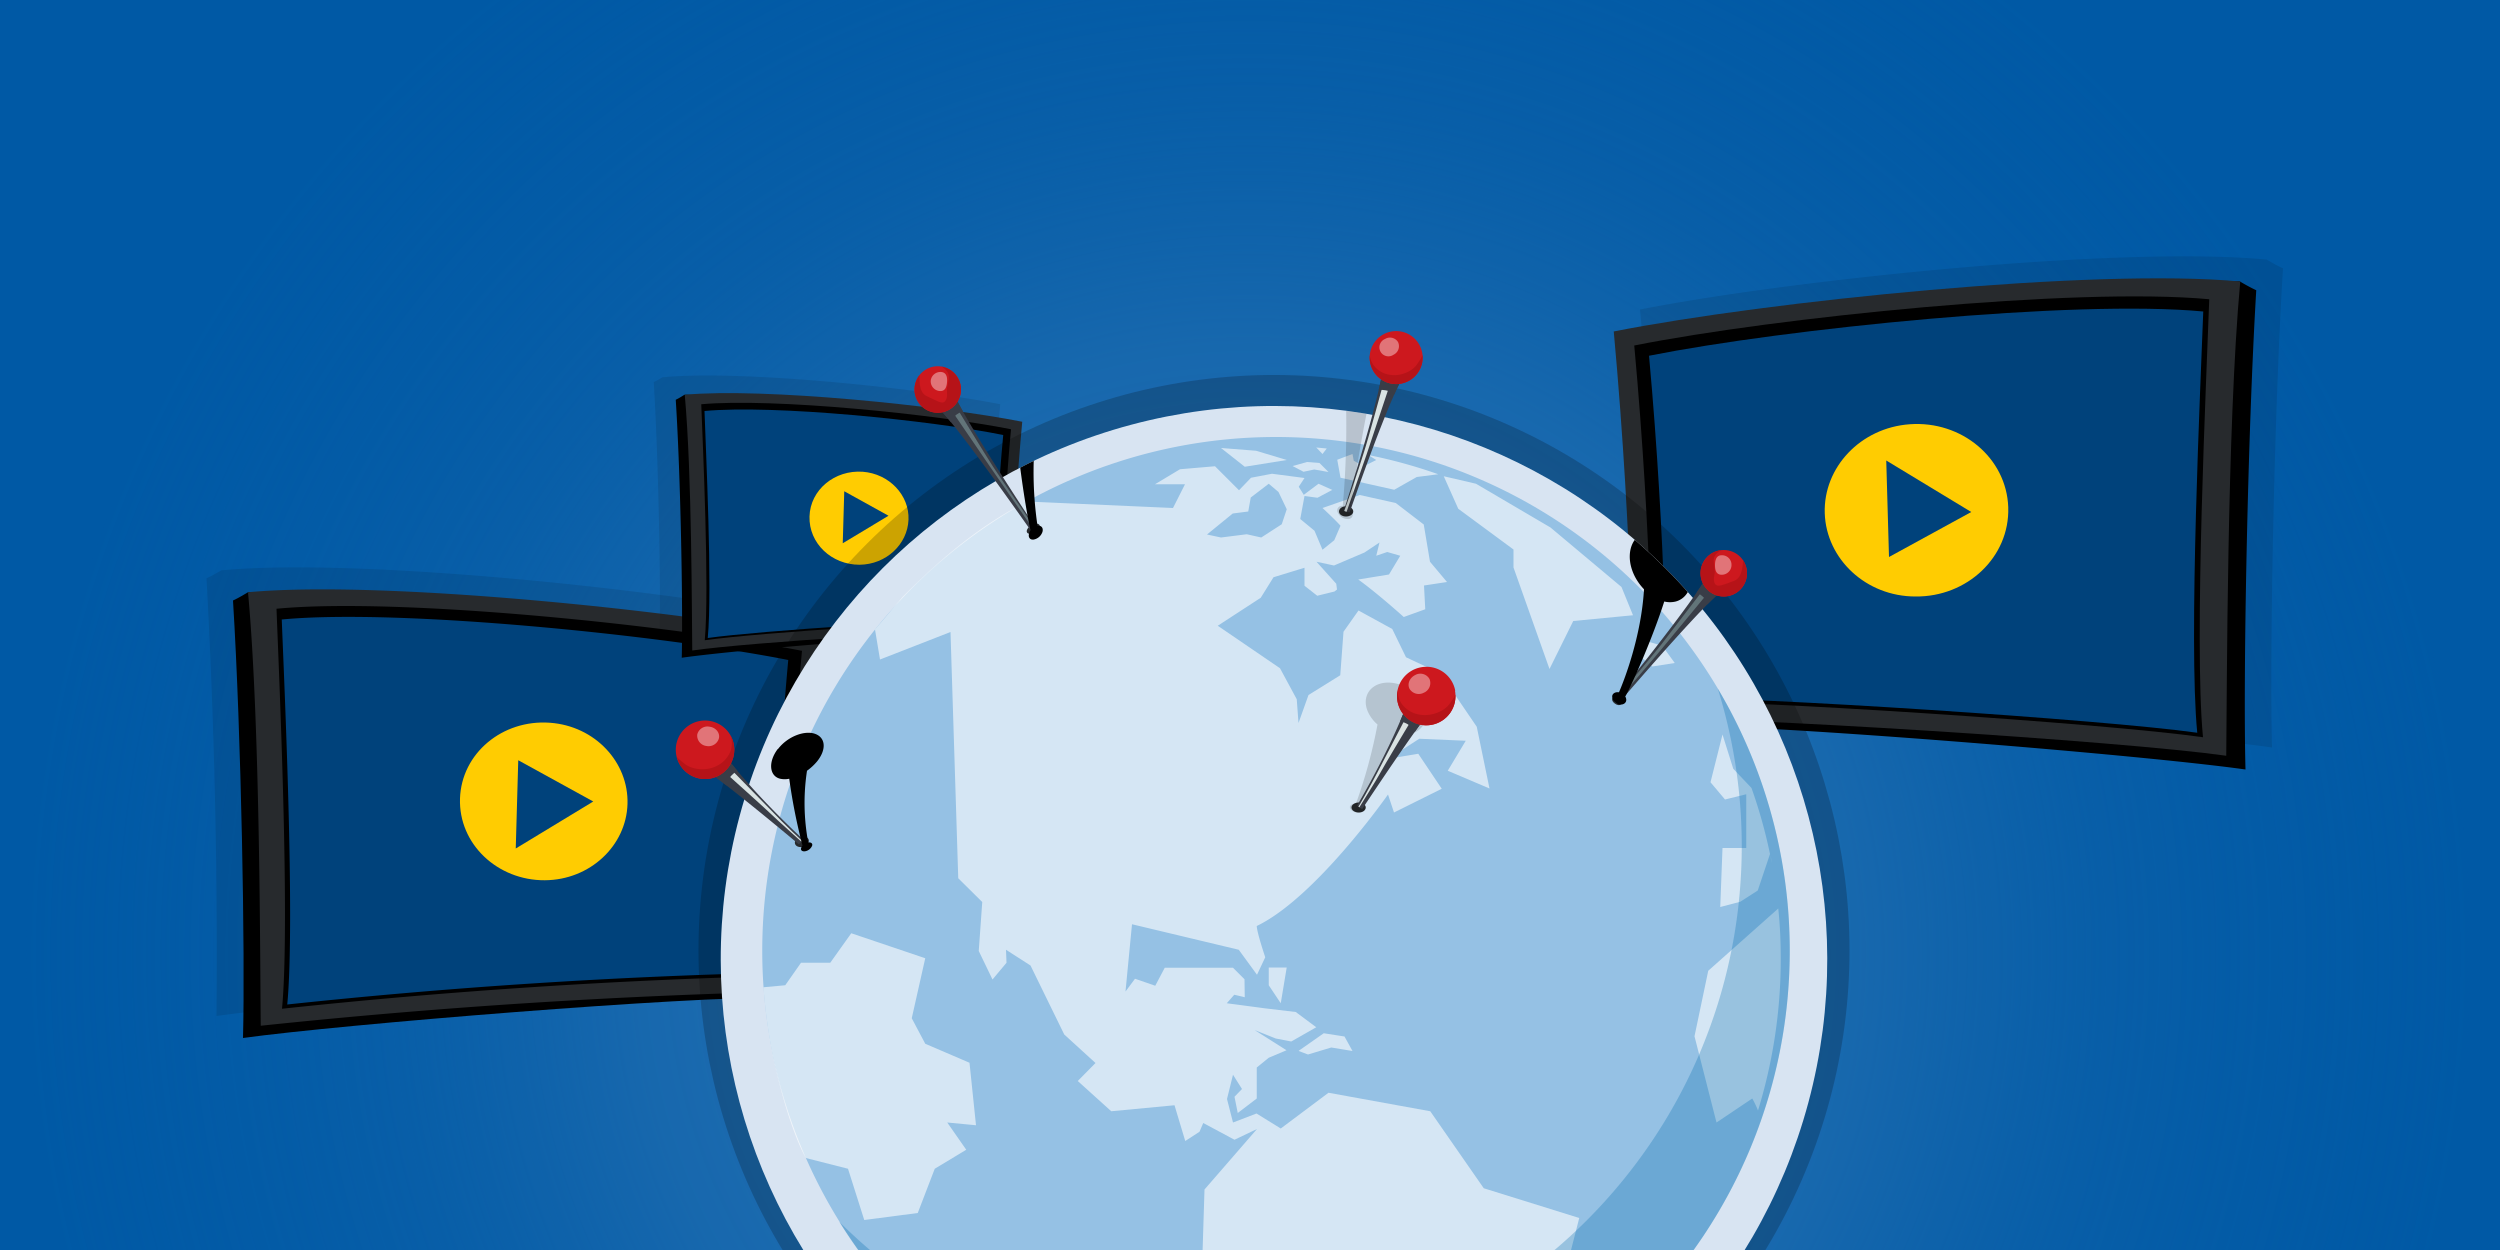
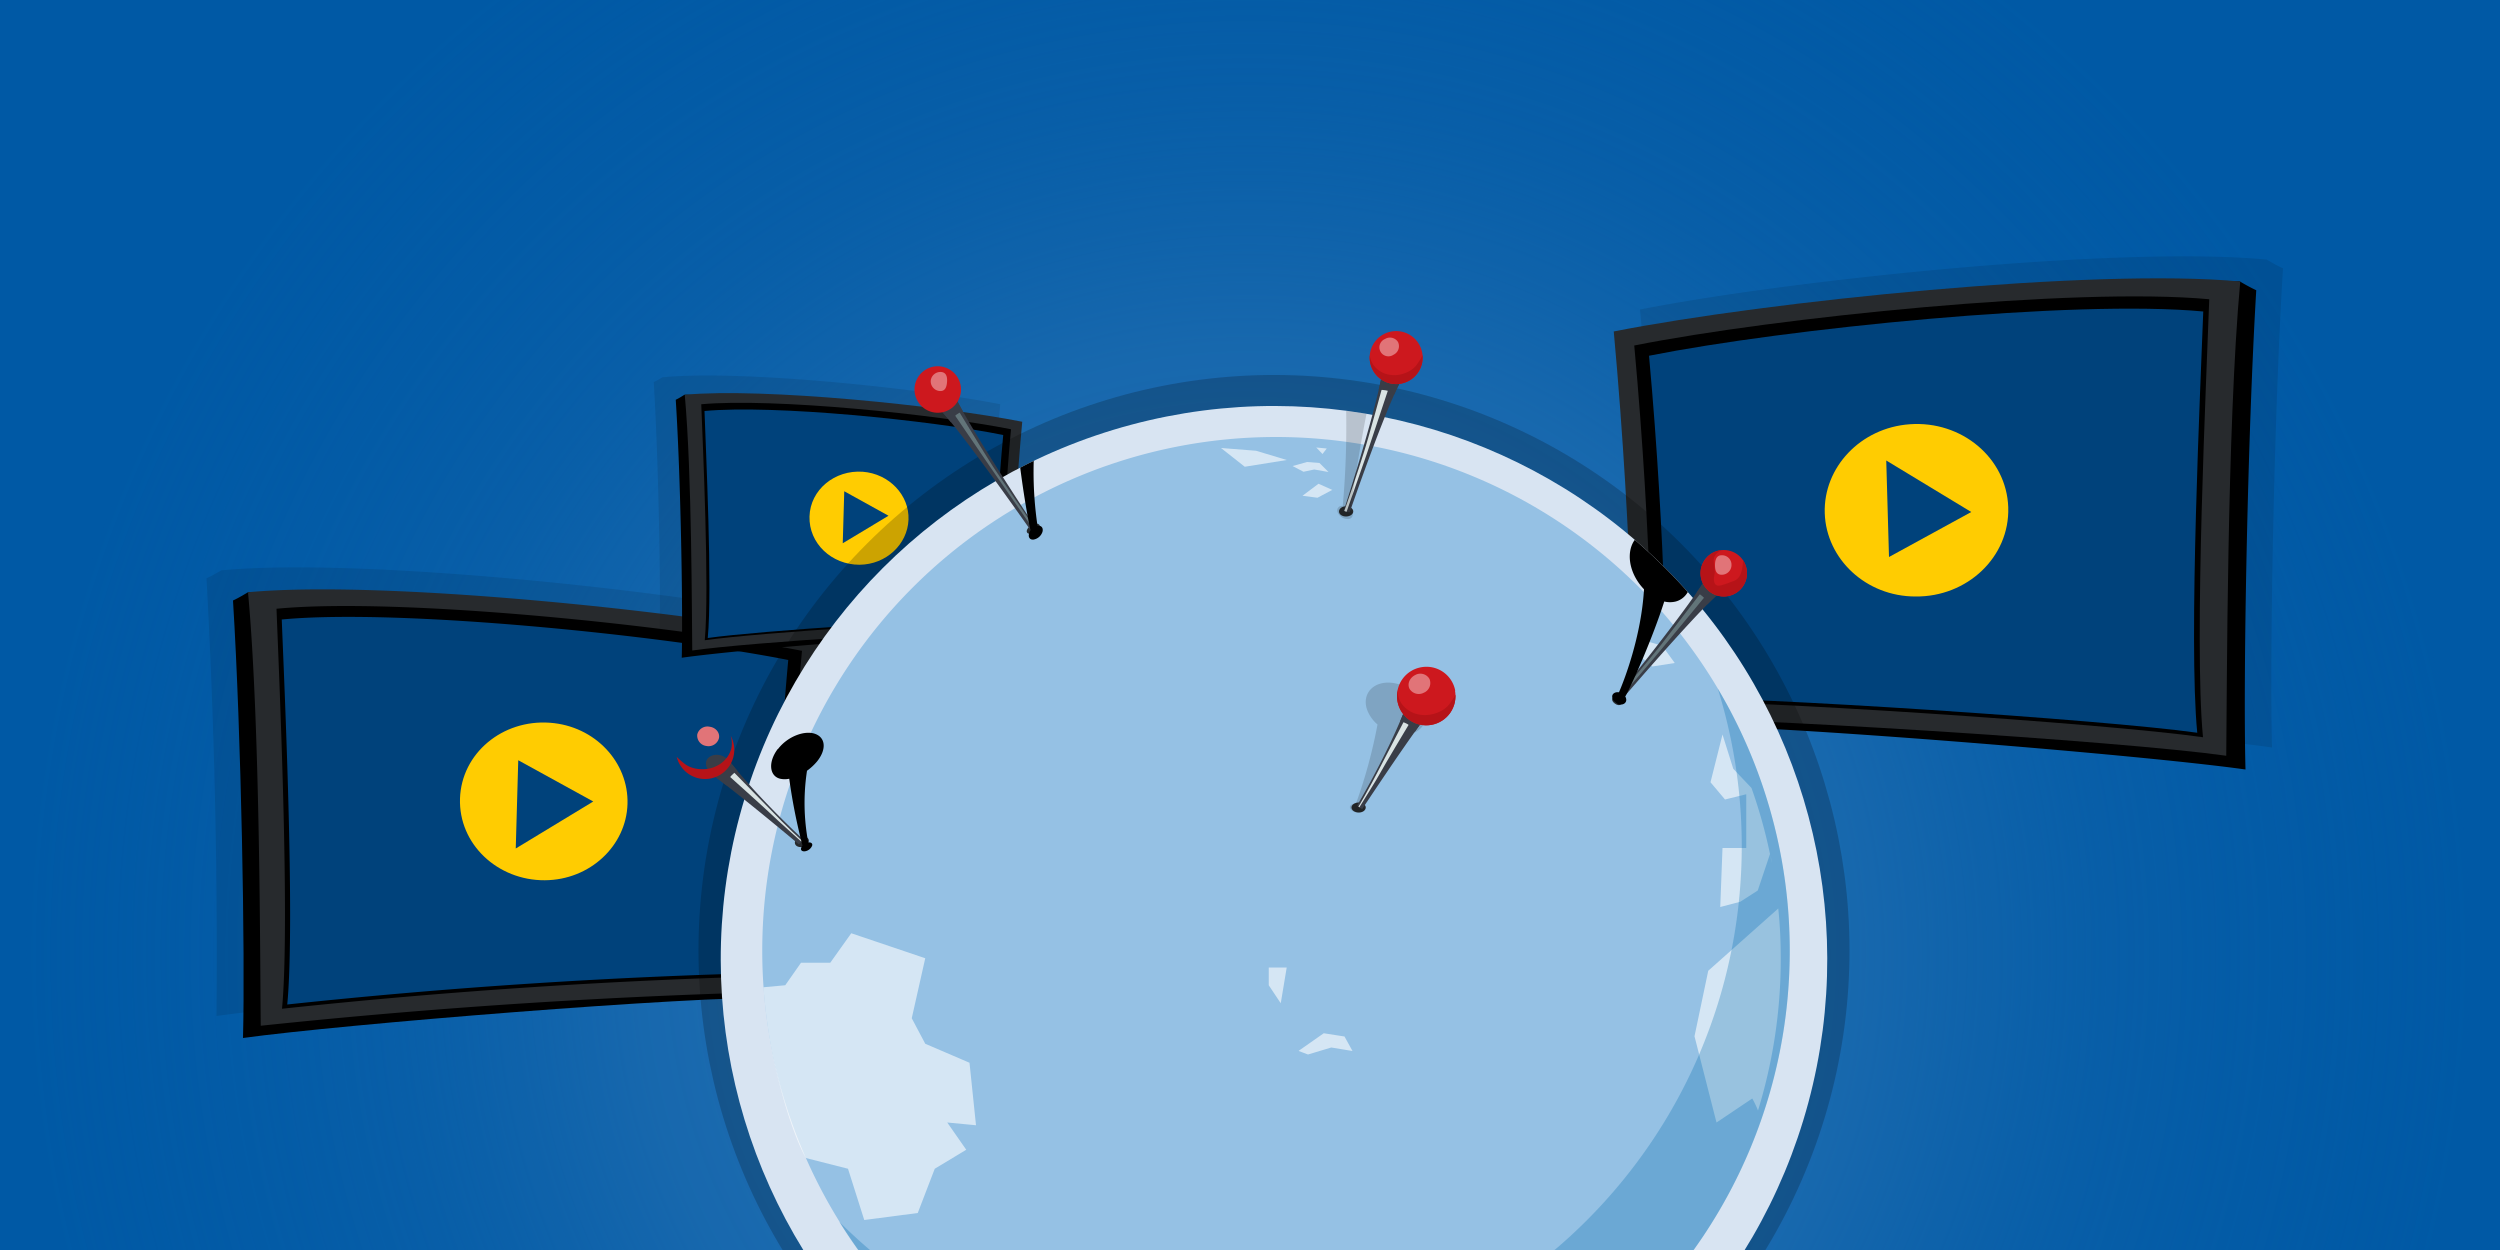
<svg xmlns="http://www.w3.org/2000/svg" viewBox="0 0 1000 500">
  <defs>
    <style>.cls-1{fill:#393d47}.cls-2{fill:#cd181e}.cls-7{opacity:.1}.cls-8{fill:#272a2d}.cls-9{fill:#00427b}.cls-10{fill:#ffcc01}.cls-15{fill:#fff}.cls-19{fill:#d9e3e3}.cls-21{fill:#e17478}.cls-22{fill:#b61318}.cls-24{fill:#627479}.cls-31{opacity:.15}</style>
    <radialGradient id="radial-gradient" cx="499.3" cy="381.8" r="488.8" gradientUnits="userSpaceOnUse">
      <stop offset="0" stop-color="#337ab7" />
      <stop offset=".1" stop-color="#3179b6" />
      <stop offset=".3" stop-color="#2b75b4" stop-opacity=".8" />
      <stop offset=".5" stop-color="#216eb1" stop-opacity=".7" />
      <stop offset=".7" stop-color="#1466ac" stop-opacity=".4" />
      <stop offset="1" stop-color="#035ba6" stop-opacity=".1" />
      <stop offset="1" stop-color="#0059a5" stop-opacity="0" />
    </radialGradient>
    <clipPath id="clip-path">
      <path d="M537.4 204.2a4.8 4.8 0 0 0 2.5.7s13-38.1 20.3-52.4c4.7-9.1-6.3-8-7.7-1.2-3.7 18.3-15 53-15 53z" class="cls-1" />
    </clipPath>
    <clipPath id="clip-path-2">
      <path d="M568.8 140.7a10.6 10.6 0 1 1-12.7-8 10.6 10.6 0 0 1 12.7 8z" class="cls-2" />
    </clipPath>
    <clipPath id="clip-path-3">
      <path d="M645.5 280.1a3.7 3.7 0 0 0 1.5 1.7s28.9-33.8 39.7-43.7c7-6.3-1.9-10.4-5.6-4.7-9.8 15-35.6 46.7-35.6 46.7z" class="cls-1" />
    </clipPath>
    <clipPath id="clip-path-4">
      <circle cx="689.5" cy="229.3" r="9.3" class="cls-2" />
    </clipPath>
    <clipPath id="clip-path-5">
      <path d="M414 210.7a3.7 3.7 0 0 1-1.7 1.5s-25.5-36.5-35.3-47.3c-6.4-7 2.9-10.2 6-4.3 8.3 15.9 31 50 31 50z" class="cls-1" />
    </clipPath>
    <clipPath id="clip-path-6">
      <circle cx="375.1" cy="155.8" r="9.3" class="cls-2" transform="rotate(-25.4 375.1 155.8)" />
    </clipPath>
    <clipPath id="clip-path-7">
      <path d="M321.1 335.6a4.3 4.3 0 0 1-1.6 2.1s-20.2-17-33.7-27.2c-8.6-6.5 1.1-12 6-6 12.7 16 29.3 31.1 29.3 31.1z" class="cls-1" />
    </clipPath>
    <clipPath id="clip-path-8">
      <path d="M270.4 301.3a11.7 11.7 0 1 0 10.2-13 11.7 11.7 0 0 0-10.2 13z" class="cls-2" />
    </clipPath>
    <clipPath id="clip-path-9">
      <circle cx="509.6" cy="383.7" r="221.3" fill="none" transform="rotate(-45 509.6 383.7)" />
    </clipPath>
    <clipPath id="clip-path-10">
      <path d="M542.9 322.1a4.4 4.4 0 0 0 2 1.5s14.6-22.2 24.5-35.7c6.4-8.7-4.5-11.3-7.4-4.1-7.6 19-19.1 38.3-19.1 38.3z" class="cls-1" />
    </clipPath>
    <clipPath id="clip-path-11">
      <path d="M582 276.3a11.7 11.7 0 1 1-13.5-9.4 11.7 11.7 0 0 1 13.6 9.4z" class="cls-2" />
    </clipPath>
  </defs>
  <g style="isolation:isolate">
    <path id="bg" fill="#0059a5" d="M0 0h1000v500H0z" />
    <g id="illustration">
      <circle id="space" cx="499.3" cy="381.8" r="488.8" fill="url(#radial-gradient)" />
      <g id="displays">
        <path d="M913.2 107.3c-2.6-1.1-5.3-2.8-6.6-3.5a1.5 1.5 0 0 0-.3 0c-58.5-5.5-189.1 8-250.3 20 7.2 78.3 8 143.2 8 153.3v1.3h.3c3 1.5 9.9 2.9 9.9 2.9 38.7-.8 192.3 11.6 234.6 17.7-1-36.6.8-133.3 4.4-191.7z" class="cls-7" />
        <path d="M652 135.9c59.4-11.8 242.8-24 244-23.3a72.4 72.4 0 0 0 6.5 3.5c-3.5 58.4-5.3 155.2-4.3 191.7-42.4-6-196-18.5-234.7-17.7 0 0-7.4-1.5-10.2-3 0-2 5.1-81.8-1.3-151.2z" />
        <path d="M645.4 132.6c61.3-12.1 192.3-25.5 250.7-20-5.4 58.8-5.3 165.8-5.6 189.7-42.4-6-198.4-15.8-237-15 0 0-.2-69.5-8-154.7z" class="cls-8" />
        <path d="M653.7 138.2c56.2-11.2 176.4-23.5 230-18.5-1 29.1-6.2 137.2-2.5 175.2-38.9-5.6-184.6-15.2-220.1-14.4 0 0-.2-64-7.4-142.3z" />
        <path d="M659.6 142.3c54.2-10.8 170-22.6 221.7-17.7-1 28-6 132-2.4 168.5-37.5-5.3-178-14.5-212.2-13.9 0 0-.2-61.4-7.1-137z" class="cls-9" />
        <path d="M803.3 203c.6 19.8-16.4 35.8-37.1 35.6-19.8 0-35.7-15-36.3-33.3s14.3-34.2 34-35.6c20.7-1.5 38.7 13.4 39.4 33.2z" class="cls-10" />
        <path d="M755.6 222.8l-1.1-38.6 34 20.6-32.9 18z" class="cls-9" />
        <g>
          <path d="M317.7 246.4c-56-11-175.2-23.3-228.7-18.3a1.2 1.2 0 0 0-.4 0c-1.1.6-3.5 2.1-6 3.2a2765 2765 0 0 1 4 175.1c38.7-5.5 179-16.9 214.4-16.2 0 0 6.4-1.2 9-2.5h.3v-.1-1.1c.1-9.1.8-68.5 7.4-140.1z" class="cls-7" />
          <path d="M322.2 258.2c-54.2-10.7-221.8-22-223-21.3s-3.6 2.2-6 3.3c3.3 53.3 4.9 141.7 4 175 38.7-5.4 179-16.8 214.4-16.1 0 0 6.8-1.3 9.3-2.7.2-1.9-4.5-74.8 1.3-138.2z" />
          <path d="M328.2 255.2c-56-11-175.6-23.3-229-18.3 5 53.7 4.8 151.6 5.1 173.4A2619 2619 0 0 1 321 396.5s.2-63.4 7.3-141.3z" class="cls-8" />
          <path d="M320.6 260.3c-51.3-10.2-161.1-21.5-210-16.8 1 26.5 5.5 125.3 2.2 160A2463 2463 0 0 1 314 390.3c.1 0 .2-58.3 6.8-130z" />
          <path d="M315.3 264c-49.5-9.8-155.4-20.7-202.6-16.2 1 25.6 5.4 120.7 2.2 154a2373 2373 0 0 1 194-12.7c0 .1.1-56.1 6.4-125.1z" class="cls-9" />
          <path d="M184 319.4c-.6 18.2 15 32.8 33.9 32.7 18.1-.1 32.6-13.8 33.1-30.5s-13-31.2-31-32.5c-19-1.4-35.4 12.2-36 30.3z" class="cls-10" />
          <path d="M207.3 304.1l-1 35.3 31-18.8-30-16.5z" class="cls-9" />
        </g>
        <g>
          <path d="M395.8 244.3c0-5.4.4-40.4 4.3-82.6-33-6.5-103.3-13.8-134.9-10.8h-.2c-.7.4-2.1 1.3-3.5 1.9 1.9 31.4 2.9 83.6 2.3 103.2 22.9-3.2 105.6-10 126.5-9.5a32 32 0 0 0 5.3-1.5h.1a6 6 0 0 0 0-.7z" class="cls-7" />
          <path d="M405.3 170.5c-32-6.4-130.8-13-131.5-12.6s-2 1.3-3.5 2c2 31.4 2.9 83.5 2.4 103.2 22.8-3.3 105.5-10 126.4-9.5a29.7 29.7 0 0 0 5.5-1.6c0-1.1-2.7-44.1.7-81.5z" />
          <path d="M408.9 168.7c-33-6.5-103.6-13.7-135-10.8 2.9 31.7 2.8 89.4 3 102.3 22.8-3.3 106.8-8.6 127.7-8.1 0 0 0-37.4 4.3-83.4z" class="cls-8" />
          <path d="M404.4 171.7c-30.3-6-95-12.6-123.9-10 .6 15.8 3.3 74 1.4 94.4 20.9-3 99.4-8.1 118.6-7.7 0 0 0-34.4 3.9-76.7z" />
          <path d="M401.3 174c-29.3-5.9-91.7-12.2-119.5-9.6.5 15 3.2 71.1 1.3 90.8 20.2-2.9 95.9-7.8 114.3-7.5 0 0 .1-33 3.9-73.8z" class="cls-9" />
          <path d="M323.8 206.6c-.3 10.7 8.8 19.3 20 19.3 10.7-.1 19.2-8.2 19.6-18s-7.7-18.4-18.3-19.2c-11.2-.8-21 7.2-21.3 17.9z" class="cls-10" />
          <path d="M337.7 196.5l-.6 20.8 18.3-11-17.7-9.8z" class="cls-9" />
        </g>
      </g>
      <g id="globe">
        <circle cx="509.6" cy="380.2" r="230.2" opacity=".2" transform="rotate(-45 509.6 380.2)" />
        <circle cx="509.6" cy="383.7" r="221.3" fill="#d8e4f2" transform="rotate(-45 509.6 383.7)" />
        <path fill="#95c1e4" fill-rule="evenodd" d="M510.4 174.8a205.5 205.5 0 1 0 0 411 205.5 205.5 0 0 0 0-411z" />
        <g opacity=".6">
          <path d="M669.9 265.2l-5-6.9-9.3-2.7-1.3 5.5 6.6 5.5 9-1.4zM517 186.4l4.4 2.3 4.3-.9 5.7 1-3.6-3.6-5-.4-5.7 1.6zM529 181.6l1.7-2.2-4.2-.4zM533 196l-5.6-2.5-6.4 4.8 6 .8 6-3.2zM519.5 420.4l3.7 1.4 9.3-2.8 8.5 1.4-3.2-5.8-8.3-1.3-10 7zM686.6 449l14.3-9.6a36.5 36.5 0 0 1 2.3 4.8 205.7 205.7 0 0 0 9.1-60.7c0-6.8-.3-13.5-1-20.1l-28 24.9-5.5 26.2zM514.7 184l-12.3-3.7-14-1.1 9.5 7.5 16.8-2.7z" class="cls-15" />
-           <path d="M631.7 487.2l-38.2-11.9-21.4-30.8-40.7-7.4-19.1 14.3-9.7-6-9.4 3.6-2.4-9.4 2.4-9.7 3.6 5.7-3 3.1 1.3 6.5 7.6-5.8V427l4.8-3.9 7.1-3-12.8-8.1 8.5 3.4 6.2 1.2 10-5.7-8.2-6.1-12.6-1.5-15-2 3-3.4 4.2 1-.1-7.2-4.6-4.6h-27.3l-3.8 7.2-8.1-2.8-3.8 5.1 2.6-26.9 42.7 10.2 7.3 10 3.3-7s-3.3-9.7-3.4-12.5c23.7-11.4 52.5-52.6 52.5-52.6l2.4 7.2 19.1-9.5-9.4-14-12 2 12.4-8 18.6.8-7.2 12 16.7 7.1-5.1-24.7-14.5-21.3-13.8-6.5-5.5-11.3-13.5-7.4-6 8.5-1.3 17.4-12.7 7.9-4 11.2-.7-9.5-6.7-12.4-24.9-17 17.2-11.2 5.1-8.2 12.4-3.8v7.2l5.1 4 6.9-1.7 1-.8-.3-2.3-7.9-8.8 7 1.5 12.2-5.2 6-4-1.3 5.3 4.4-1.5 5.2 1.5-4.5 7.5-12.3 2c7.9 5.7 18.2 15 18.2 15l8.6-3.1-.5-9.5 9.2-1.4-6.8-8.1-2.5-14.9-11.2-8.6-14.4-3.2-14.9 5.2s5 4.6 7.2 7.1l-2.5 5.8-4.7 3.8-3.2-7.6-5.7-4.7 1.7-9.2-2.3-3.7 2.3-3.5-13-1.7-8.4 1.6-4.8 5-9.6-9.6-14 1.2-10 6h12l-4.8 9.5-58.5-2.6c-19.2 9.9-34.6 23-49.7 38.2l-11 13 2 12 28.2-11 3.1 98.5 9.6 9.5-1.4 19.6 5.5 11.4 5.6-6.7-.2-5.2 9.8 6.3 13.5 27.6 12.5 11.4-7.1 7.2 13.4 12.1 25.3-2.4 4.3 14.3 5.7-3.7 1.5-3.5 12.5 6.7 9-4.3-21 24.2-1 32 43.8 23.8-6.3 27.5 16.3 21.5 22.4-9.2 19.8-3 38.6-17.7zM499.3 204.6l1-5.6 7.2-5.5 3.9 3.3 3.3 6.9-2 6-8.2 5.3-5.8-1.3-10.3 1.3-5.6-1.2 10.3-8.4zM605.4 219.8v7.2l14.4 40.6 9.5-19.2 23.9-2.3-4.6-11.3-28.4-23.8-29.8-17.5-12.9-3 5.8 13 22.1 16.3zM541 181.6l-6.1 2.3 1.3 7.2 21.5 4.8 9-5.1 8.6-1.1a203.8 203.8 0 0 0-28-7.7l3.2 2-5 2.5-4-2.2z" class="cls-15" />
          <path d="M514.7 387h-7.2v7.1l4.8 7.2 2.4-14.4zM689 293.8l-4.8 19.1 5.8 6.9 8.5-2.1v21.5H689l-.9 23.6 8-2.1 7-4.5 4.9-14.6a202.3 202.3 0 0 0-7.4-26.4l-7.3-7.7zM708.2 342.3a25.1 25.1 0 0 0 .6 2.9l-.6-2.9z" class="cls-15" />
        </g>
        <path fill="#086fae" fill-rule="evenodd" style="mix-blend-mode:darken" d="M687.1 275.4a211.7 211.7 0 0 1 9.6 63c0 117-94.8 211.8-211.8 211.8a211 211 0 0 1-149.2-61.5 205.4 205.4 0 0 0 174.7 97.1c113.5 0 205.5-92 205.5-205.5a204.6 204.6 0 0 0-28.8-104.9z" opacity=".3" />
        <path fill="#fff" d="M305.4 394.9a217.9 217.9 0 0 0 3.5 26c3 15.2 8.2 32.8 13.4 42.3l16.9 4.3 6.5 20.5 21.4-2.8 6.8-17.7 12.6-7.6-7.6-10.9 11.5 1.1-2.6-25-17.7-7.6-5.4-10.2 5.4-24-29.6-10-8.4 11.8h-11.7l-6.3 9z" opacity=".6" />
        <path d="M541.3 204.6c0 1.1-1.3 2-2.9 2s-2.8-.9-2.8-2 1.2-2.1 2.8-2.1 2.9 1 2.9 2zM546.3 323c0 1.1-1.2 2-2.8 2s-2.9-.9-2.9-2 1.3-2 2.9-2 2.8.9 2.8 2z" class="cls-8" />
        <path d="M537.4 204.2a4.8 4.8 0 0 0 2.5.7s13-38.1 20.3-52.4c4.7-9.1-6.3-8-7.7-1.2-3.7 18.3-15 53-15 53z" class="cls-1" />
        <g clip-path="url(#clip-path)">
          <path d="M537.4 205.1c.3-.3 6.4-18.4 8-23.7 1.8-5.4 8.2-29 8.2-29l2.5 1-9.5 28.5-8.2 23.5z" class="cls-19" />
          <path d="M550.2 156.2c1.3-.5 6.9-.5 8 2.4s2.7.5 3.4-1.4-2.6-6.7-2.6-6.7l-8.5-1-1.7 4.8z" class="cls-1" />
        </g>
        <path d="M568.8 140.7a10.6 10.6 0 1 1-12.7-8 10.6 10.6 0 0 1 12.7 8z" class="cls-2" />
        <g clip-path="url(#clip-path-2)">
          <path d="M559.2 136.8a3.8 3.8 0 0 1-1.8 5.1 3.6 3.6 0 1 1-3.4-6.3 3.8 3.8 0 0 1 5.2 1.2z" class="cls-21" />
          <path d="M569.6 135.3c1 3.9-.4 7-2.7 10.3-2.1 3.2-6.9 4.8-10.2 4.4a10 10 0 0 1-7.2-3.8 9 9 0 0 1-1.2-8c.9-2.3 4-6.9 7-8.6-9.8-2.7-12.4 17.4-11.8 17.9s6.6 9.1 7.6 9.8 9.5 4 10.3 3.7l11.5-4.3 2.9-14.4-3.1-8.1z" class="cls-22" />
        </g>
        <ellipse cx="646.8" cy="280.5" class="cls-8" rx="1.3" ry="2.1" transform="rotate(-55.4 646.7 280.5)" />
        <path d="M645.5 280.1a3.7 3.7 0 0 0 1.5 1.7s28.9-33.8 39.7-43.7c7-6.3-1.9-10.4-5.6-4.7-9.8 15-35.6 46.7-35.6 46.7z" class="cls-1" />
        <g clip-path="url(#clip-path-3)">
          <path d="M645 281c.4-.1 16.4-19.2 19.6-23.3L682 235l1.5 1.8-18.1 21.9c-1.2 1.6-19.6 23-19.6 23z" class="cls-24" />
          <path d="M678 236.8c1.1.2 5.2 2.5 4.9 5.6s1.8 1.5 3 .1.7-7.1.7-7.1l-5.8-4.5-3.1 3.7z" class="cls-1" />
        </g>
        <circle cx="689.5" cy="229.3" r="9.3" class="cls-2" />
        <g clip-path="url(#clip-path-4)">
          <path d="M692.6 226a3.9 3.9 0 0 1-3.9 3.9c-2.1 0-2.7-1.6-2.7-3.8s.6-4 2.7-4a3.8 3.8 0 0 1 3.9 3.9z" class="cls-21" />
          <path d="M697.2 222.2c.1 3.5-.2 8.9-3.5 10.1-4.5 1.7-6.4 2.5-7.4 1.6-.7-.7-1-2-.5-4.2s-.7-4.4-.2-6.5 2.8-3.3 5.8-4.2c-7.9-4.2-16 10.7-15.6 11.2s3.9 9.1 4.6 9.8 7.3 5.2 8 5.2L699 244l5.3-11.8-1-7.5z" class="cls-22" />
        </g>
        <ellipse cx="413.3" cy="211.5" class="cls-8" rx="2.9" ry="1.6" transform="rotate(-31.7 413.3 211.5)" />
        <g>
          <path d="M414 210.7a3.7 3.7 0 0 1-1.7 1.5s-25.5-36.5-35.3-47.3c-6.4-7 2.9-10.2 6-4.3 8.3 15.9 31 50 31 50z" class="cls-1" />
          <g clip-path="url(#clip-path-5)">
            <path d="M414.3 211.5c-.3-.2-14.4-20.7-17.2-25S382 162 382 162l-1.7 1.7 16 23.4 17.2 24.9z" class="cls-24" />
            <path d="M385.8 164.4c-1.1 0-5.4 2-5.4 5s-2 1.4-3-.1 0-7.2 0-7.2l6.2-3.9 2.7 4z" class="cls-1" />
          </g>
        </g>
        <g>
          <circle cx="375.1" cy="155.8" r="9.3" class="cls-2" transform="rotate(-25.4 375.1 155.8)" />
          <g clip-path="url(#clip-path-6)">
            <path d="M372.3 152.2a3.9 3.9 0 0 0 3.5 4.2c2.1.2 2.8-1.3 3-3.4s-.2-4-2.3-4.2a3.9 3.9 0 0 0-4.2 3.4z" class="cls-21" />
-             <path d="M368.1 148c-.5 3.5-.7 8.9 2.5 10.4 4.4 2.1 6.2 3.2 7.2 2.3.7-.6 1.2-1.8 1-4.1s1-4.3.7-6.4-2.5-3.6-5.3-4.8c8.2-3.4 14.8 12.2 14.4 12.7s-4.7 8.6-5.5 9.3-7.8 4.5-8.5 4.4l-10.5-2.4-4-12.2 1.7-7.3z" class="cls-22" />
          </g>
        </g>
        <path d="M318 337.5c.3 1.1 1.8 1.6 3.3 1.2s2.5-1.8 2.2-2.8-1.8-1.6-3.4-1.2-2.4 1.7-2.1 2.8z" class="cls-8" />
        <g>
          <path d="M321.1 335.6a4.3 4.3 0 0 1-1.6 2.1s-20.2-17-33.7-27.2c-8.6-6.5 1.1-12 6-6 12.7 16 29.3 31.1 29.3 31.1z" class="cls-1" />
          <g clip-path="url(#clip-path-7)">
            <path d="M321.3 336.7c-.3-.1-8-7.4-12-11.7L291 306.3l-1.5 2.2s17.4 15.6 19 17.2 12.3 11.2 12.3 11.2z" class="cls-19" />
            <path d="M295.7 308c-1.3.4-5.6 3.4-5 7s-1.9 2-3.4.4-1.6-8.1-1.6-8.1l6.2-5.7 4 4z" class="cls-1" />
          </g>
        </g>
        <g>
-           <path d="M270.4 301.3a11.7 11.7 0 1 0 10.2-13 11.7 11.7 0 0 0-10.2 13z" class="cls-2" />
          <g clip-path="url(#clip-path-8)">
            <path d="M278.9 293.8a4.2 4.2 0 0 0 3.7 4.6 4.3 4.3 0 0 0 5-3.2c.4-2.1-1.3-4.2-3.7-4.5a4.2 4.2 0 0 0-5 3.1z" class="cls-21" />
            <path d="M267.6 296c.3 4.5 3 7 6.5 9.7 3.4 2.5 9 2.5 12.3.8a11 11 0 0 0 6-6.6 9.9 9.9 0 0 0-1.7-8.6c-1.7-2-6.6-5.7-10.5-6.4 9.2-6.3 19.3 13.5 19 14.2s-3.5 11.9-4.3 12.9-8.4 7.6-9.3 7.7-13.6-.2-13.6-.2l-8.2-13.9.2-9.5z" class="cls-22" />
          </g>
        </g>
        <g clip-path="url(#clip-path-9)">
          <path d="M569.3 281.6c-2.8-5.6-10-9.4-16-8.4s-8.7 6.4-5.9 12a14.6 14.6 0 0 0 3.6 4.6 201.2 201.2 0 0 1-8.6 31.6c-1.6 0-2.7.8-2.4 1.8s1.9 1.9 3.4 1.9 2.7-.8 2.4-1.9a2 2 0 0 0-.6-.8c2-4.4 8.3-18.7 13.6-28.8a13.3 13.3 0 0 0 4.6.1c6-1 8.7-6.4 5.9-12z" class="cls-31" />
          <path d="M675 222.8c-3.7-8-11.7-12-17.4-9.7s-7.3 9.7-4 16.8a21.5 21.5 0 0 0 4 5.8c-1.1 19-8 36.6-10 41.2h-.1c-1.6-.2-2.8.7-2.6 2a3.5 3.5 0 0 0 3 2.9c1.5.2 2.7-.7 2.6-2a2.6 2.6 0 0 0-.4-1.2c3-5.4 11-23.6 15.6-38a9.6 9.6 0 0 0 4.6 0c6-1.6 8.3-9.8 4.7-17.8z" />
          <path d="M554.9 146.3c-4.1-8-12.2-13.4-18-12s-7.2 9-3.2 17a26.6 26.6 0 0 0 4.6 6.4 358.9 358.9 0 0 1-1.2 44.7 1.8 1.8 0 0 0-2 2.6 4.3 4.3 0 0 0 3.9 2.6 1.8 1.8 0 0 0 1.9-2.6 3.6 3.6 0 0 0-.8-1.2c1-6.3 4-26.4 7-40.7a9.5 9.5 0 0 0 4.6.2c5.9-1.4 7.3-9 3.2-17z" class="cls-31" />
          <path d="M401.5 152.2c5.4-8 14.3-12 19.4-9.8s4.7 9.5-.3 16.9a33.3 33.3 0 0 1-5.3 6 147.8 147.8 0 0 0-.3 45c1.5-.2 2.4.8 2 2.4a4.6 4.6 0 0 1-3.4 3.1c-1.5.3-2.4-.8-2-2.3a4 4 0 0 1 .6-1.4c-1.5-6.3-4.8-26.7-5.8-41.6a8.3 8.3 0 0 1-4.4 0c-5.4-1.8-5.8-10.3-.5-18.3zM311.2 299.6c4-5.2 10.9-7.6 15-6s4.4 6.3.6 11a21.8 21.8 0 0 1-4 3.7 85.4 85.4 0 0 0 .5 28.7c1.2-.2 1.9.5 1.5 1.4a3.7 3.7 0 0 1-2.7 2.1c-1.2.2-2-.4-1.6-1.4a2.7 2.7 0 0 1 .5-.9 225.5 225.5 0 0 1-5.3-26.7 8.6 8.6 0 0 1-3.6 0c-4.3-1-5-6.6-1-11.9z" />
        </g>
        <g>
          <path d="M542.9 322.1a4.4 4.4 0 0 0 2 1.5s14.6-22.2 24.5-35.7c6.4-8.7-4.5-11.3-7.4-4.1-7.6 19-19.1 38.3-19.1 38.3z" class="cls-1" />
          <g clip-path="url(#clip-path-10)">
            <path d="M543 323.2c.3-.2 5.5-9.4 8.2-14.7l12-23.1 2 1.6s-12 20-13 22-8.7 14.3-8.7 14.3z" class="cls-19" />
            <path d="M559.3 288.4c1.3 0 6.3 1.6 6.7 5.1s2.4 1.3 3.4-.5-.8-8.2-.8-8.2L561 281l-2.6 4.9z" class="cls-1" />
          </g>
        </g>
        <g>
          <path d="M582 276.3a11.7 11.7 0 1 1-13.5-9.4 11.7 11.7 0 0 1 13.6 9.4z" class="cls-2" />
          <g clip-path="url(#clip-path-11)">
            <path d="M571.8 271.6a4.2 4.2 0 0 1-2.3 5.5 4.3 4.3 0 0 1-5.7-1.6c-1-2 .1-4.4 2.3-5.5a4.2 4.2 0 0 1 5.7 1.6z" class="cls-21" />
            <path d="M583.2 270.5c1 4.3-.8 7.6-3.5 11.2-2.5 3.3-7.8 4.8-11.5 4.2a11 11 0 0 1-7.6-4.5 9.9 9.9 0 0 1-.9-8.8c1-2.5 4.7-7.4 8.2-9.1-10.6-3.5-14.6 18.4-14 19s6.8 10.4 7.8 11.1 10.2 5 11.1 4.7l13-4 3.8-15.7-3-9.1z" class="cls-22" />
          </g>
        </g>
      </g>
    </g>
  </g>
</svg>